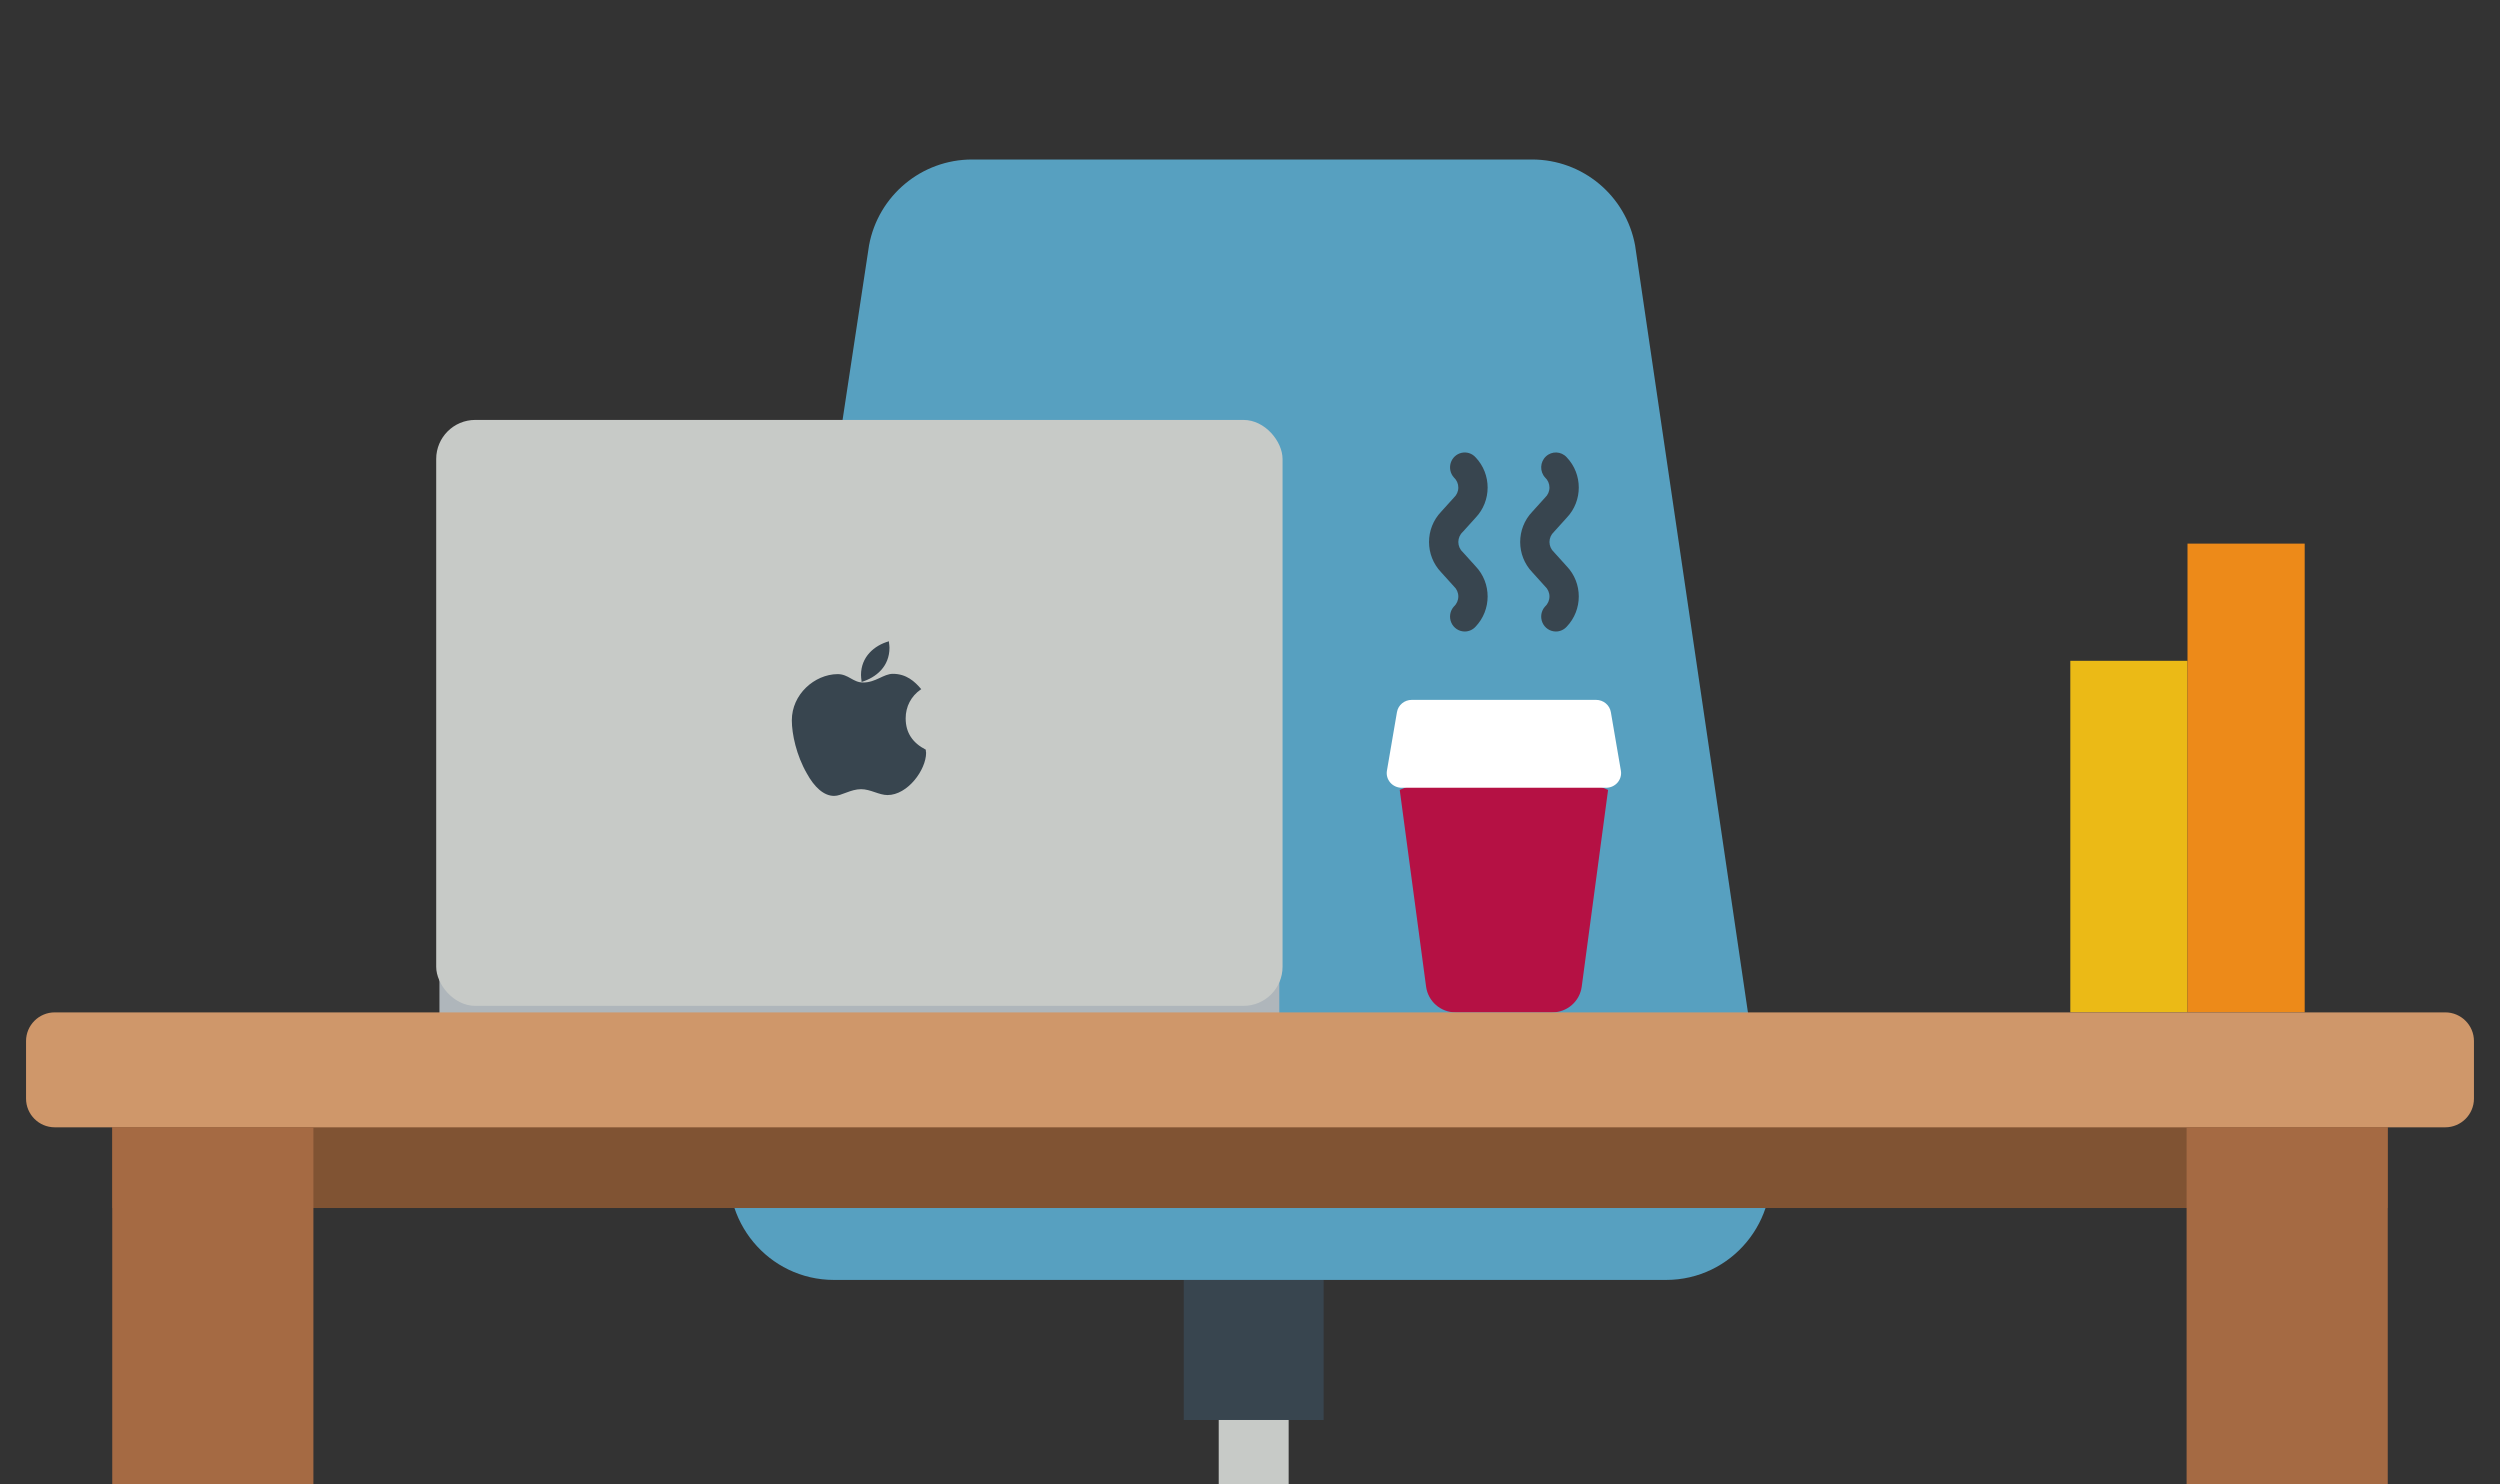
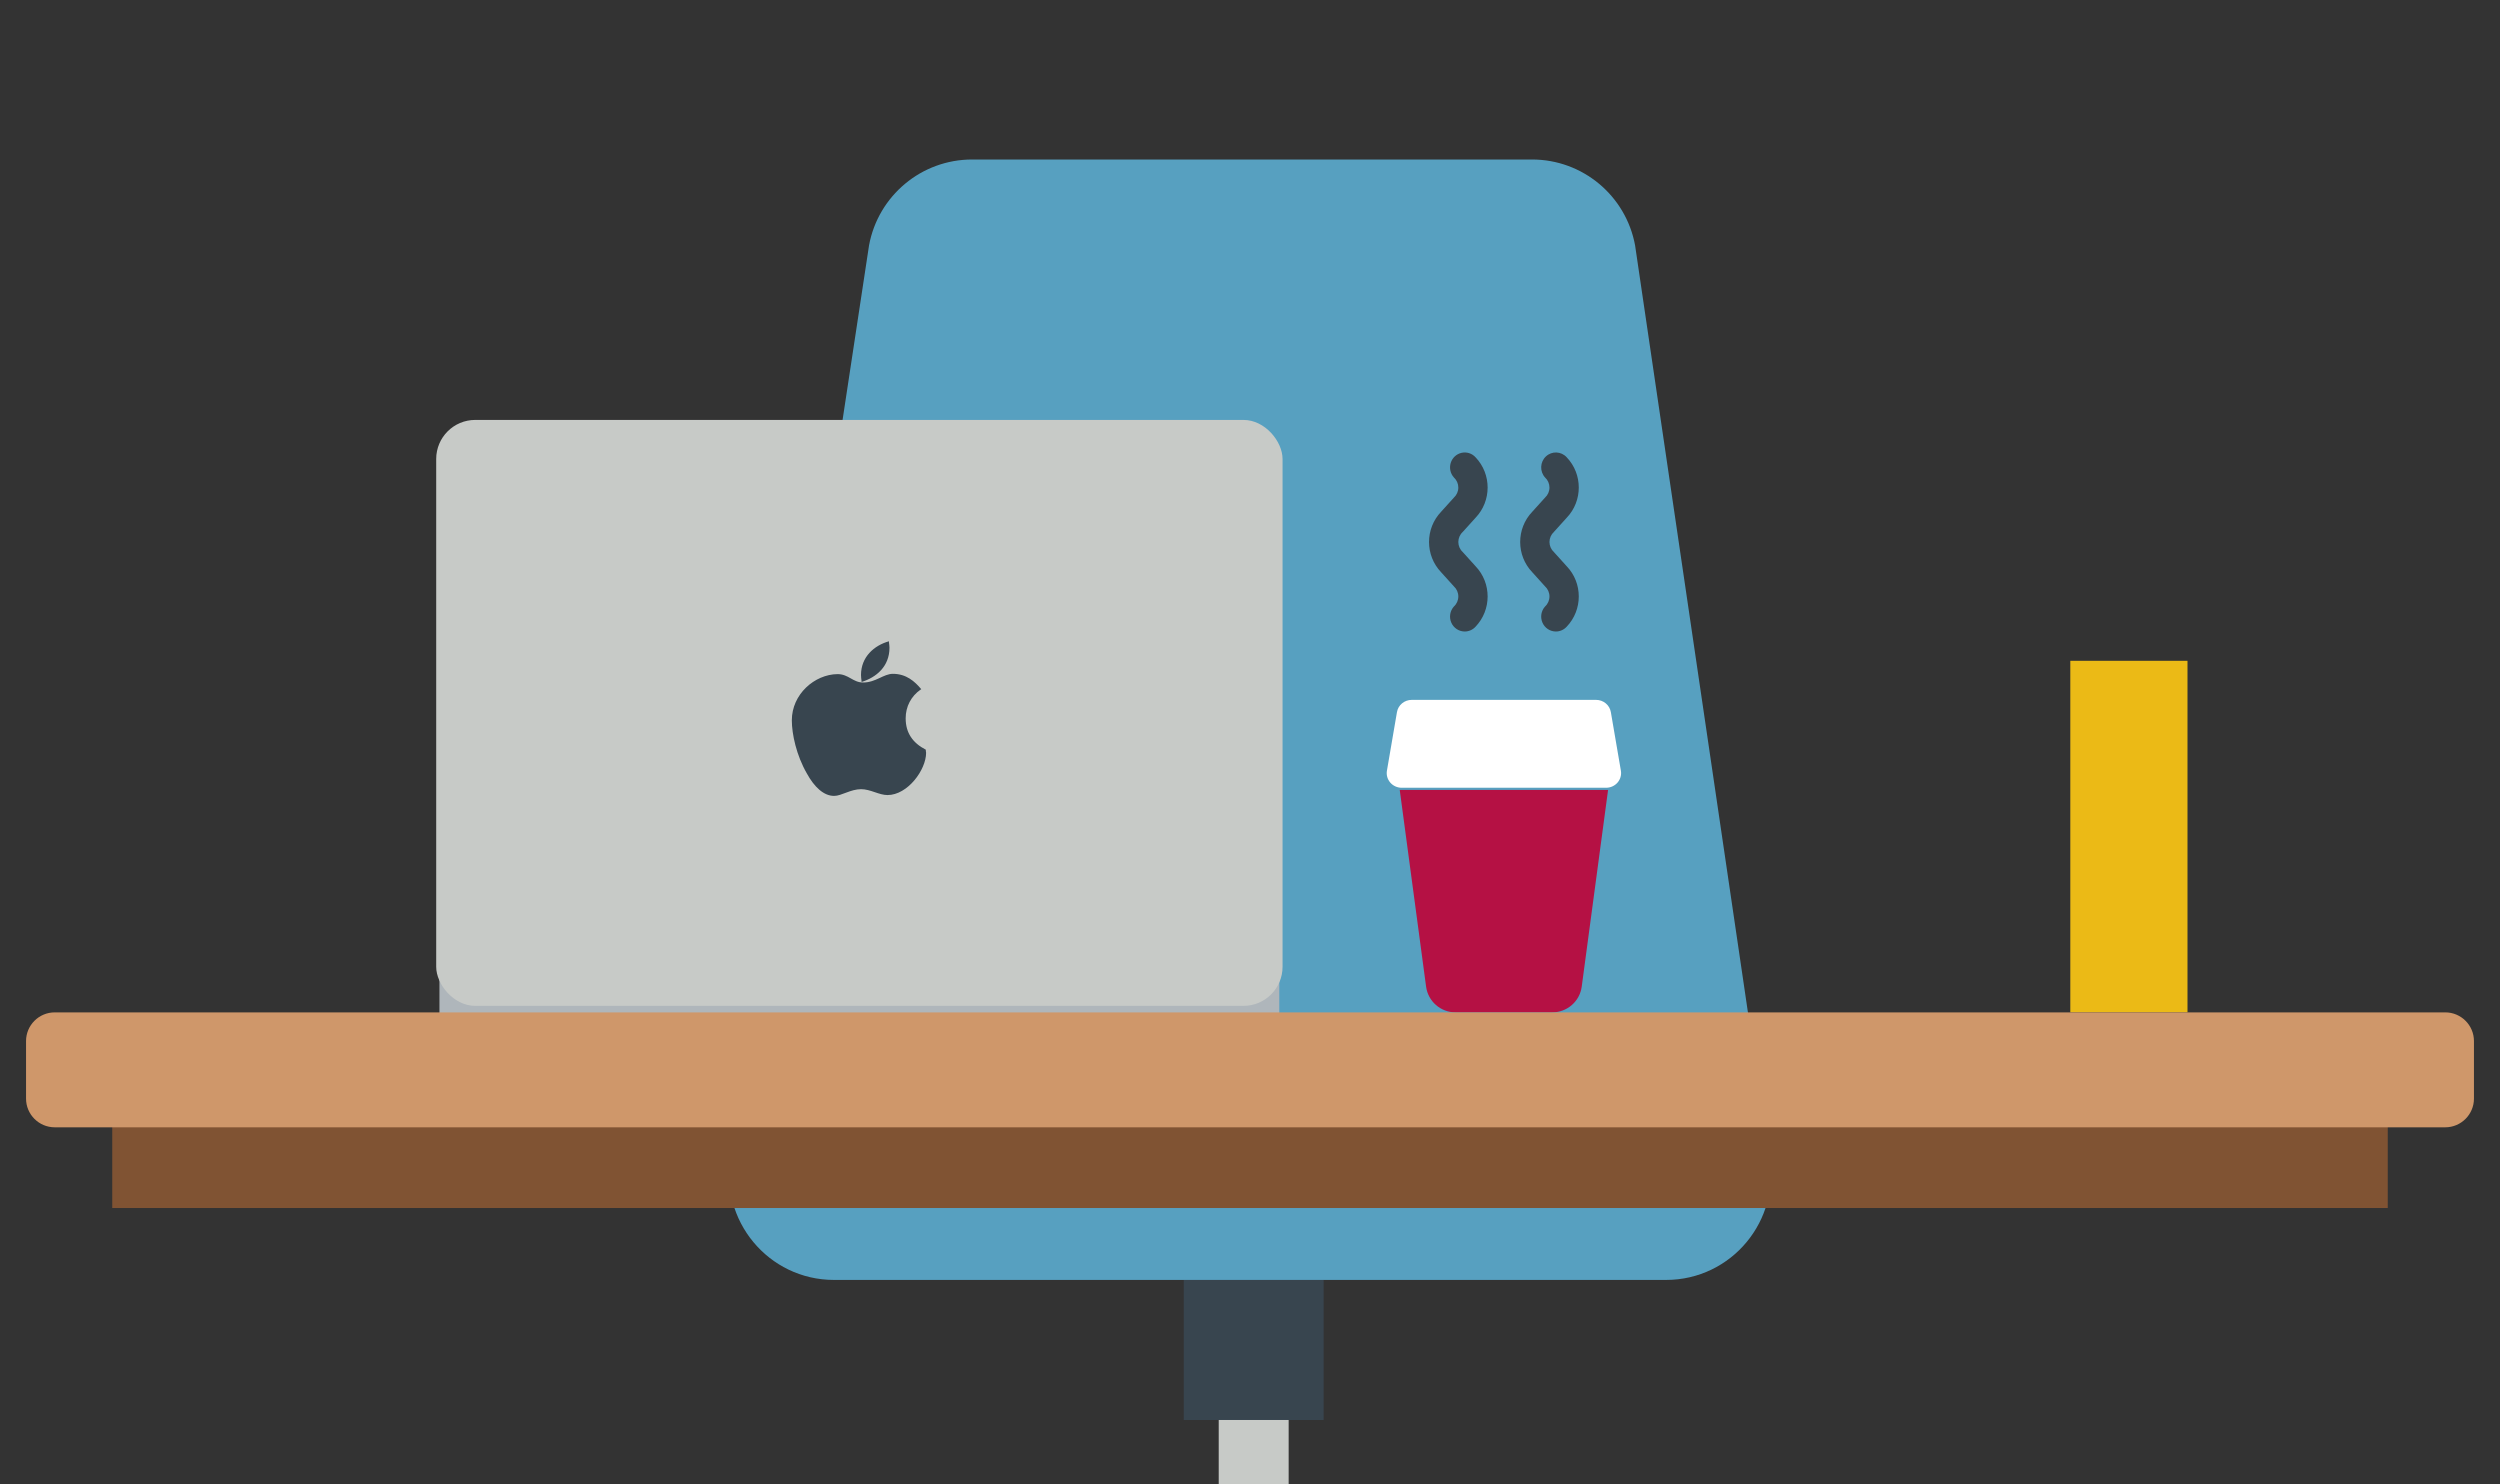
<svg xmlns="http://www.w3.org/2000/svg" height="456px" version="1.1" viewBox="0 0 768 456" width="768px">
  <rect x="0" y="0" width="768" height="456" fill="#333333" stroke="none" />
  <title>Artboard Copy</title>
  <g fill="none" fill-rule="evenodd" id="Artboard-Copy" stroke="none" stroke-width="1">
    <rect height="456" id="Rectangle" width="768" x="0" y="0" />
    <g fill-rule="nonzero" id="desk_chair" transform="translate(36, 49)">
      <g id="Group-2" transform="translate(188, 0)">
        <g fill="#C7CAC7" id="Group" transform="translate(150.391, 376.463)">
          <path d="M21.484,10.756 C21.484,4.819 16.672,0 10.742,0 C4.812,0 0,4.819 0,10.756 L0,53.78 C0,59.718 4.812,64.537 10.742,64.537 C16.672,64.537 21.484,59.718 21.484,53.78 L21.484,10.756 Z" id="Path" />
        </g>
        <rect fill="#38454F" height="43.024" id="Rectangle" width="42.968" x="139.649" y="344.195" />
        <path d="M74.617,0 L246.651,0 C262.162,0 275.472,11.09 278.297,26.363 L319.45,306.097 C323.124,325.91 307.934,344.195 287.814,344.195 L32.196,344.195 C12.066,344.195 -3.124,325.91 0.55,306.097 L42.971,26.363 C45.796,11.09 59.105,0 74.617,0 Z" fill="#57A0C0" id="Path" />
      </g>
      <g id="Group-3" transform="translate(98, 80)">
        <rect fill="#AFB6BB" height="14" id="Rectangle" width="258" x="1" y="168.5" />
        <rect fill="#C7CAC7" height="180" id="Rectangle" rx="12" width="260" x="0" y="0" />
        <path d="M140.296,78 C144.395,78 147.012,80.322 149.017,82.73 L148.843,82.817 C145.878,84.881 144.221,88.063 144.221,91.675 C144.221,96.148 146.401,99.244 150.413,101.309 L150.413,101.653 C150.413,101.911 150.5,102.083 150.5,102.255 C150.5,107.501 144.831,115.242 138.64,115.242 C136.023,115.242 133.407,113.436 130.529,113.436 C127.302,113.436 124.512,115.5 122.244,115.5 C119.017,115.5 116.14,112.748 113.872,108.619 C110.645,103.029 109.25,96.492 109.25,92.278 C109.25,84.279 116.227,78.172 123.291,78.086 C126.692,78.086 128,80.666 131.14,80.666 C135.064,80.666 137.419,78 140.296,78 Z M139.082,68 L139.082,68.257 C139.166,68.942 139.25,69.541 139.25,69.969 C139.25,75.791 135.127,79.13 130.668,80.5 L130.668,80.243 C130.584,79.558 130.5,78.873 130.5,78.36 C130.5,72.795 134.538,69.284 139.082,68 Z" fill="#38454F" id="Combined-Shape" />
      </g>
      <g id="Group" transform="translate(426, 176) scale(-1, 1) translate(-426, -176)translate(390, 90)">
        <path d="M20.031,55 C18.769,55 17.565,54.463 16.711,53.52 C11.763,48.348 11.763,40.115 16.711,34.944 L20.649,30.585 C21.509,29.798 21.999,28.677 21.999,27.501 C21.999,26.325 21.509,25.204 20.649,24.416 L16.711,20.058 C11.763,14.887 11.763,6.653 16.711,1.482 C18.398,-0.382 21.252,-0.504 23.087,1.209 C24.921,2.923 25.042,5.824 23.355,7.688 C22.495,8.475 22.004,9.596 22.004,10.772 C22.004,11.948 22.495,13.069 23.355,13.857 L27.293,18.215 C32.236,23.387 32.236,31.615 27.293,36.786 L23.355,41.145 C22.495,41.932 22.004,43.053 22.004,44.23 C22.004,45.406 22.495,46.527 23.355,47.314 C24.568,48.653 24.885,50.595 24.165,52.261 C23.444,53.927 21.822,55.002 20.031,55 L20.031,55 Z" fill="#38454F" id="Shape" />
        <path d="M48.031,55 C46.769,55 45.565,54.463 44.711,53.52 C39.763,48.348 39.763,40.115 44.711,34.944 L48.649,30.585 C49.509,29.798 49.999,28.677 49.999,27.501 C49.999,26.325 49.509,25.204 48.649,24.416 L44.711,20.058 C39.763,14.887 39.763,6.653 44.711,1.482 C45.802,0.276 47.443,-0.247 49.017,0.11 C50.59,0.467 51.856,1.65 52.339,3.213 C52.821,4.776 52.446,6.482 51.355,7.688 C50.495,8.475 50.004,9.596 50.004,10.772 C50.004,11.948 50.495,13.069 51.355,13.857 L55.293,18.215 C60.236,23.387 60.236,31.615 55.293,36.786 L51.355,41.145 C50.495,41.932 50.004,43.053 50.004,44.23 C50.004,45.406 50.495,46.527 51.355,47.314 C52.568,48.653 52.885,50.595 52.165,52.261 C51.444,53.927 49.822,55.002 48.031,55 L48.031,55 Z" fill="#38454F" id="Shape" />
-         <path d="M68,103.667 L59.909,164.073 C59.313,168.603 55.442,171.993 50.857,172 L21.143,172 C16.558,171.993 12.687,168.603 12.091,164.073 L4,103.667 L36,90 L68,103.667 Z" fill="#B51144" id="Shape" />
+         <path d="M68,103.667 L59.909,164.073 C59.313,168.603 55.442,171.993 50.857,172 L21.143,172 C16.558,171.993 12.687,168.603 12.091,164.073 L4,103.667 L68,103.667 Z" fill="#B51144" id="Shape" />
        <path d="M71.941,97.78 C72.157,99.084 71.776,100.416 70.898,101.421 C70.021,102.426 68.736,103.004 67.385,103 L4.615,103 C3.264,103.004 1.979,102.426 1.102,101.421 C0.224,100.416 -0.157,99.084 0.059,97.78 L3.143,79.78 C3.505,77.596 5.436,75.994 7.698,76 L64.302,76 C66.564,75.994 68.495,77.596 68.857,79.78 L71.941,97.78 Z" fill="#FFFFFF" id="Shape" />
      </g>
      <g id="Group" transform="translate(0, 118)">
        <rect fill="#EBBA16" height="108" id="Rectangle" width="36" x="600" y="36" />
-         <rect fill="#ED8A19" height="144" id="Rectangle" width="36" x="636" y="0" />
      </g>
    </g>
    <g fill-rule="nonzero" id="Group" transform="translate(8, 311)">
      <g id="Group-2">
        <polygon fill="#805333" id="Rectangle-path" points="26.483 17.655 725.517 17.655 725.517 60.103 26.483 60.103" />
        <path d="M8.828,0 L743.172,0 C748.048,0 752,3.952 752,8.828 L752,26.483 C752,31.358 748.048,35.31 743.172,35.31 L8.828,35.31 C3.952,35.31 0,31.358 0,26.483 L0,8.828 C0,3.952 3.952,0 8.828,0 Z" fill="#CF976A" id="Rectangle-path" />
-         <path d="M88.276,35.31 L88.276,150.069 C88.276,154.944 84.324,158.897 79.448,158.897 L35.31,158.897 C30.435,158.897 26.483,154.944 26.483,150.069 L26.483,35.31 L88.276,35.31 Z" fill="#A56A43" id="Shape" />
-         <path d="M725.517,35.31 L725.517,150.069 C725.517,154.944 721.565,158.897 716.69,158.897 L672.552,158.897 C667.676,158.897 663.724,154.944 663.724,150.069 L663.724,35.31 L725.517,35.31 Z" fill="#A56A43" id="Shape" />
      </g>
    </g>
  </g>
</svg>